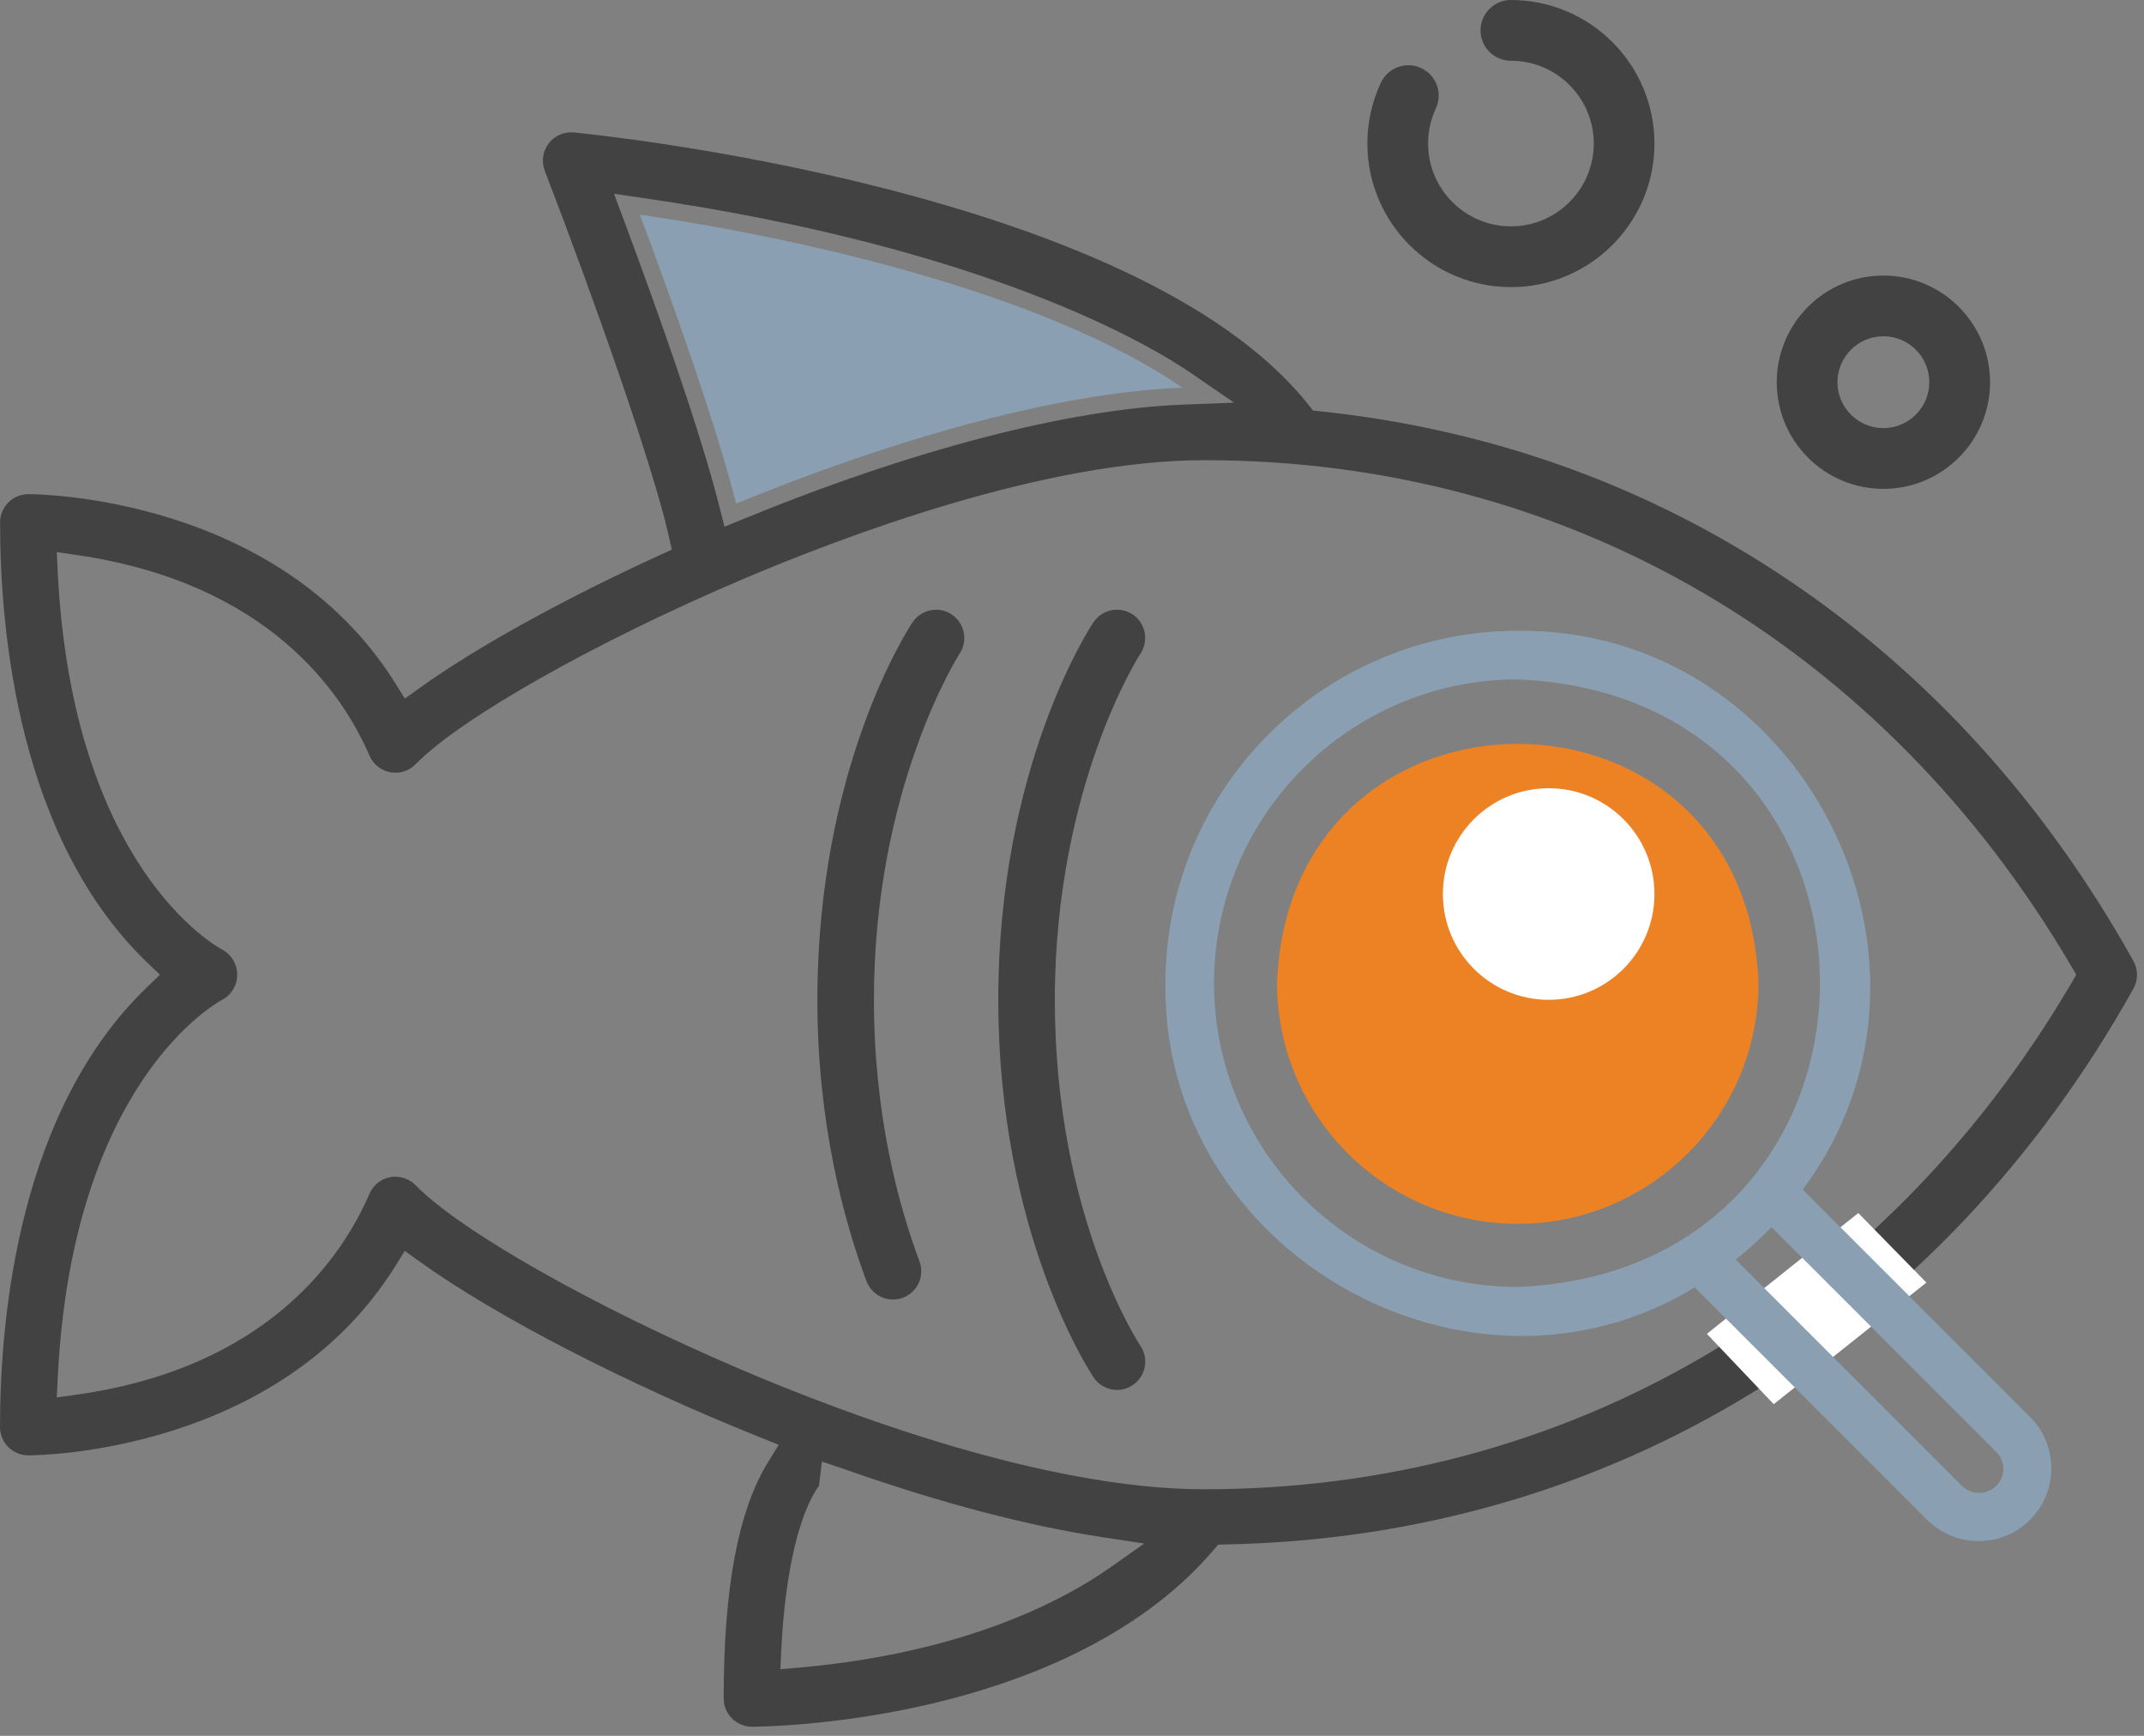
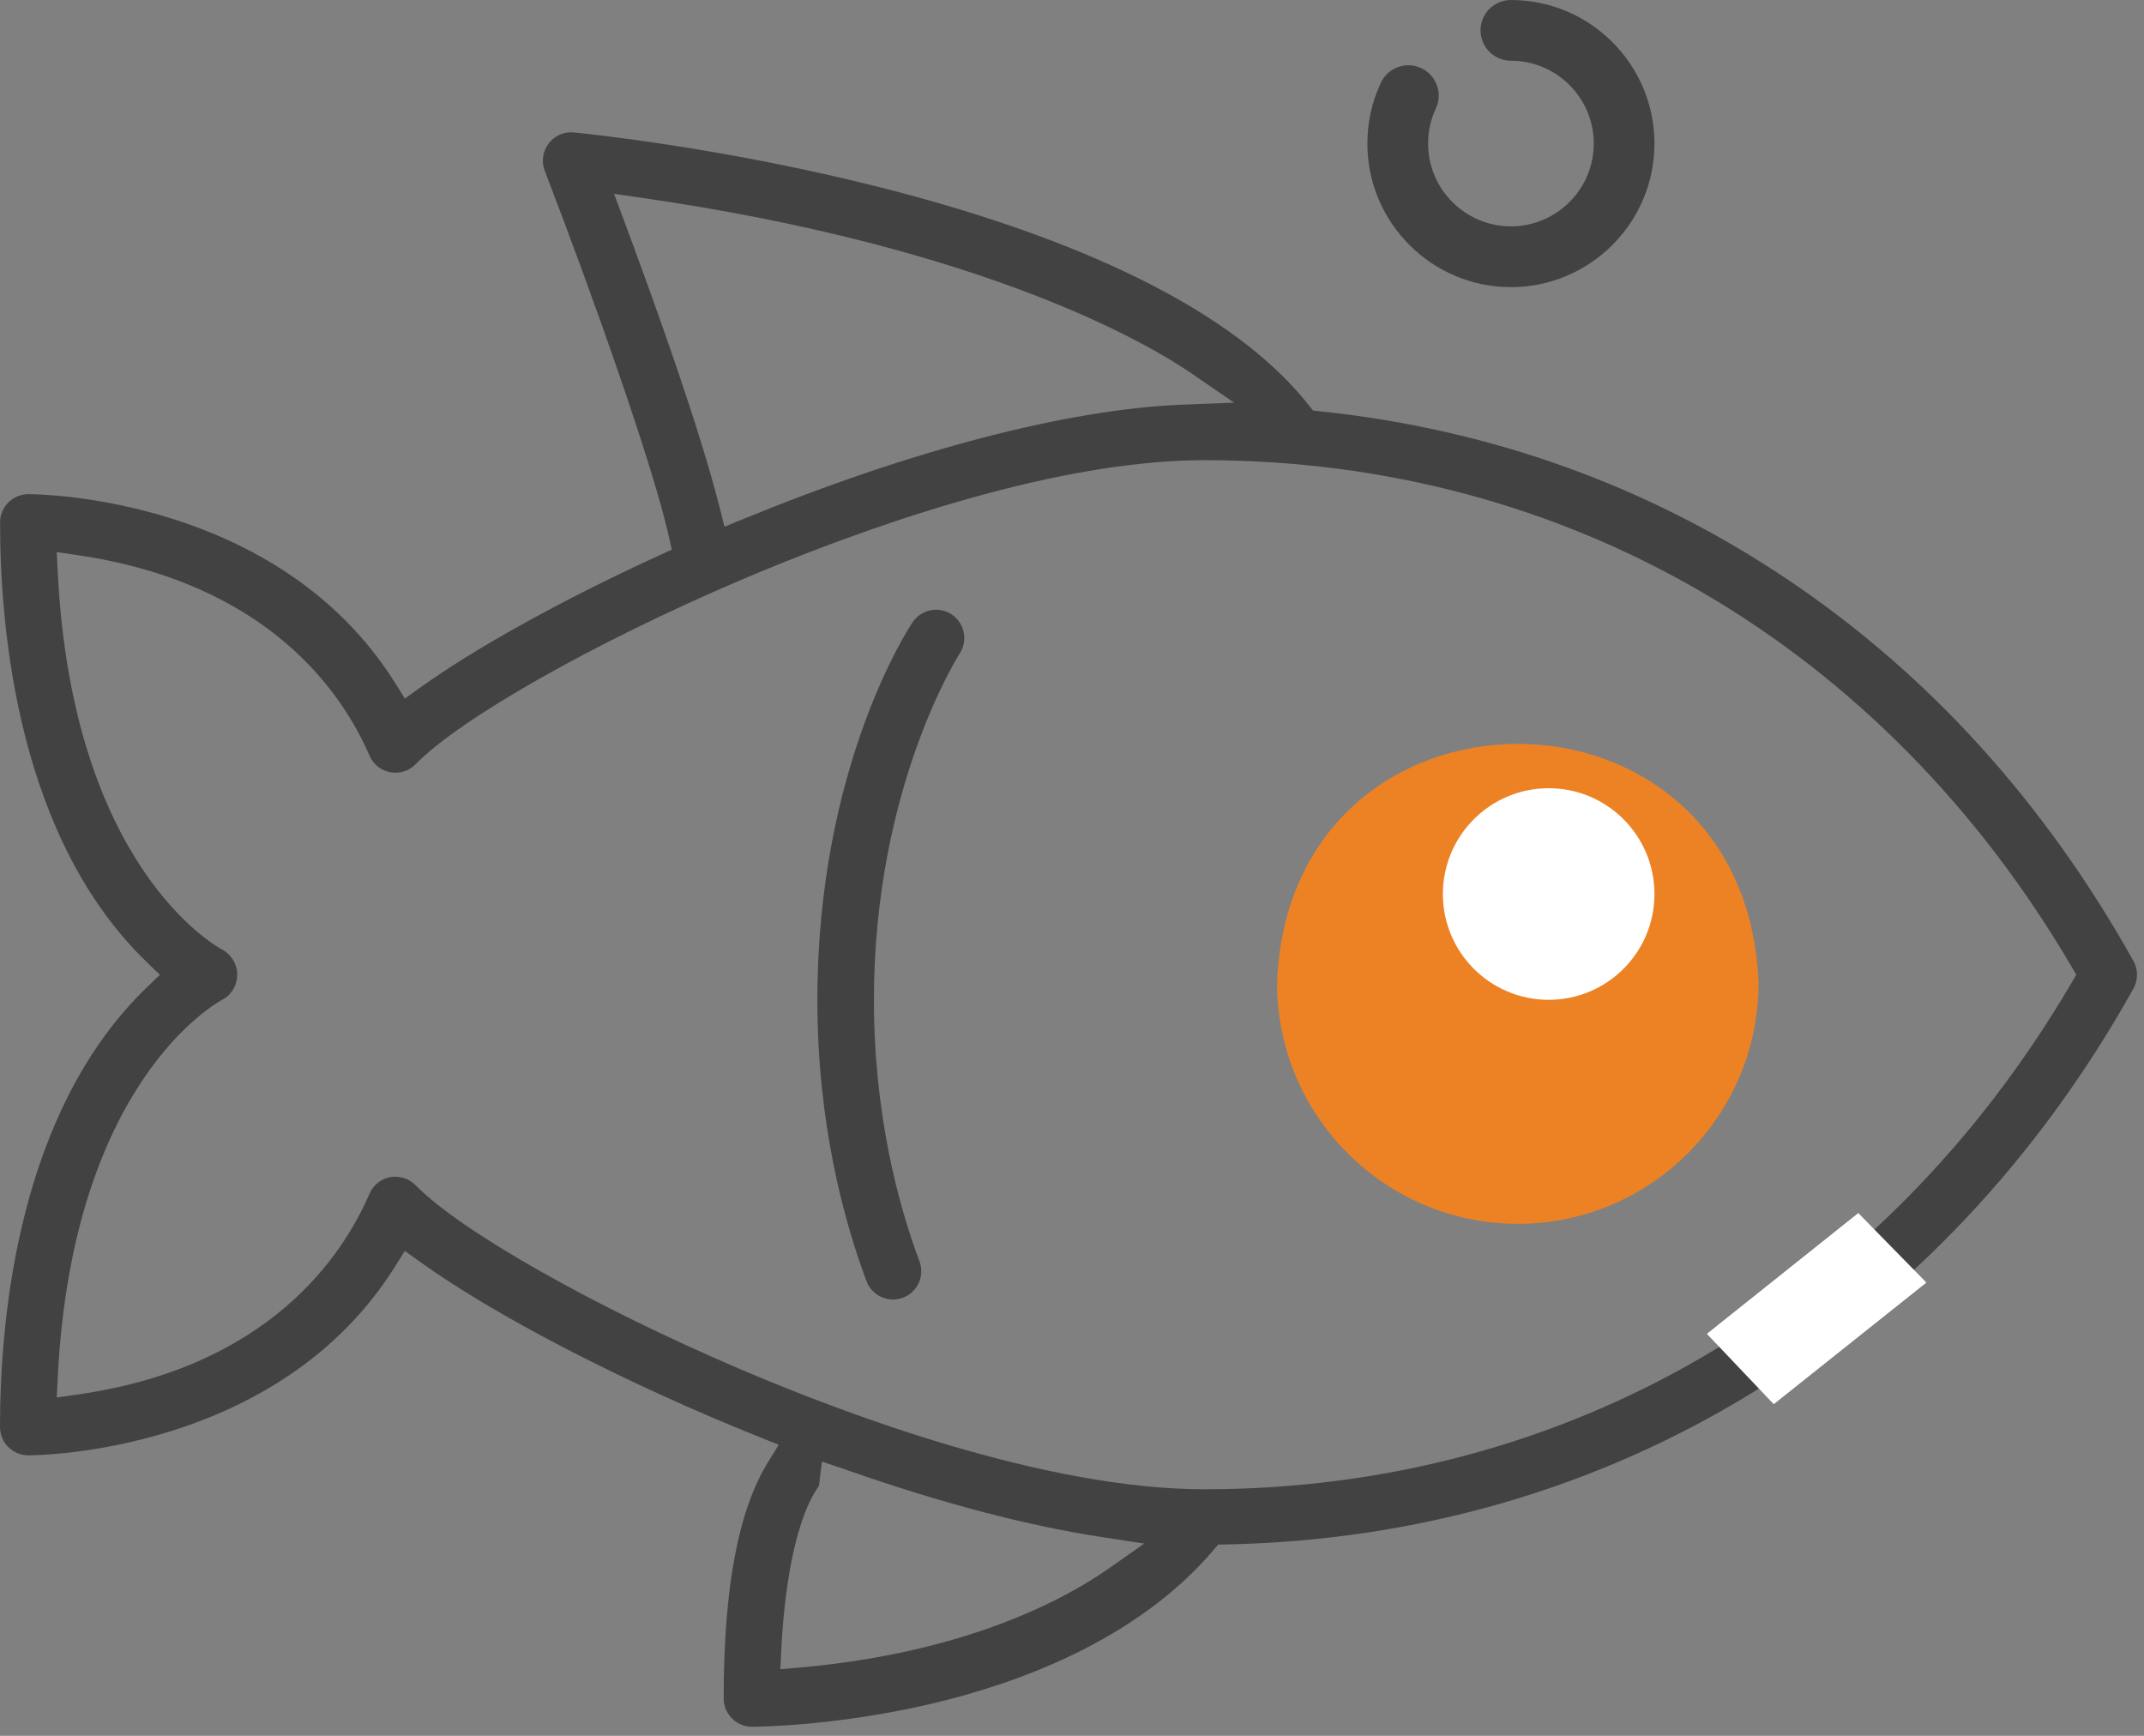
<svg xmlns="http://www.w3.org/2000/svg" width="84" height="68" viewBox="0 0 84 68" fill="none">
  <rect x="0" y="0" width="84" height="68" fill="#808080" stroke="none" />
  <path d="M29.461 67.643C28.85 67.643 28.353 67.146 28.353 66.535C28.353 62.198 28.923 59.168 30.095 57.271L30.511 56.598L29.776 56.304C24.535 54.206 19.424 51.566 16.436 49.417L15.859 49.003L15.484 49.605C10.907 56.927 1.507 57.012 1.108 57.012C0.497 57.012 -3.8147e-06 56.515 -3.8147e-06 55.904C-3.8147e-06 51.535 0.749 43.486 5.768 38.664L6.266 38.186L5.768 37.707C0.753 32.885 0.003 24.835 0.003 20.466C0.003 19.855 0.5 19.358 1.111 19.358C1.51 19.358 10.909 19.443 15.487 26.765L15.863 27.366L16.439 26.953C18.622 25.383 22.045 23.488 25.831 21.755L26.321 21.531L26.203 21.006C25.575 18.21 23.243 11.625 21.343 6.69C21.205 6.334 21.263 5.926 21.494 5.623C21.701 5.348 22.029 5.183 22.371 5.183C22.407 5.183 22.442 5.185 22.479 5.188C23.383 5.276 44.593 7.429 51.269 15.863L51.441 16.082L51.719 16.112C58.427 16.818 64.601 19.042 70.068 22.722C75.577 26.428 80.125 31.45 83.587 37.647C83.773 37.98 83.773 38.393 83.587 38.727C76.019 52.276 63.058 60.211 48.028 60.502L47.729 60.507L47.534 60.734C44.538 64.249 39.905 65.935 36.546 66.73C32.727 67.633 29.594 67.643 29.462 67.643H29.461ZM32.082 58.211C30.966 59.797 30.682 63.141 30.61 64.63L30.574 65.391L31.333 65.324C37.891 64.744 41.757 62.628 43.478 61.419L44.83 60.467L43.195 60.218C40.245 59.769 36.878 58.884 33.187 57.59L32.838 57.467L32.835 57.47L32.202 57.256L32.104 58.062L32.084 58.211H32.082ZM15.494 46.099C15.791 46.099 16.078 46.221 16.285 46.432C18.039 48.227 23.268 51.189 29.002 53.636C33.119 55.394 40.955 58.341 47.181 58.341C61.367 58.341 73.748 51.116 81.15 38.521L81.347 38.184L81.15 37.847C73.748 25.252 61.367 18.027 47.181 18.027C40.955 18.027 33.119 20.976 29.002 22.732C23.268 25.179 18.039 28.142 16.285 29.936C16.075 30.152 15.794 30.27 15.495 30.27C15.427 30.27 15.359 30.264 15.291 30.252C14.927 30.185 14.623 29.941 14.477 29.602C13.414 27.139 10.512 22.84 3.025 21.745L2.224 21.627L2.264 22.434C2.841 33.95 8.457 37.068 8.696 37.194C9.065 37.39 9.299 37.78 9.294 38.191C9.289 38.609 9.062 38.983 8.703 39.167C8.455 39.299 2.839 42.418 2.264 53.94L2.224 54.744L3.022 54.631C10.492 53.575 13.406 49.247 14.477 46.762C14.623 46.423 14.927 46.179 15.291 46.113C15.357 46.101 15.429 46.094 15.494 46.094V46.099ZM24.449 8.642C25.735 12.09 27.429 16.84 28.197 19.89L28.384 20.634L29.094 20.343C35.727 17.622 41.855 16.027 46.35 15.851L48.35 15.773L46.7 14.64C45.069 13.519 38.697 9.711 25.167 7.753L24.057 7.592L24.449 8.642Z" fill="#424243" />
-   <path d="M43.765 54.448C43.393 54.448 43.048 54.264 42.843 53.955C42.69 53.726 39.112 48.276 39.112 39.166C39.112 30.056 42.689 24.604 42.842 24.376C43.048 24.069 43.391 23.884 43.764 23.884C43.981 23.884 44.192 23.948 44.373 24.067C44.88 24.403 45.019 25.092 44.685 25.602C44.649 25.657 43.815 26.948 42.978 29.305C42.225 31.423 41.327 34.855 41.327 39.166C41.327 47.691 44.654 52.683 44.687 52.732C45.023 53.236 44.885 53.925 44.377 54.262C44.194 54.384 43.981 54.448 43.764 54.448H43.765Z" fill="#424243" />
  <path d="M34.988 50.908C34.529 50.908 34.112 50.62 33.949 50.189C33.071 47.845 32.024 44.031 32.024 39.166C32.024 30.051 35.6 24.605 35.753 24.378C35.959 24.071 36.303 23.886 36.675 23.886C36.893 23.886 37.104 23.949 37.287 24.071C37.792 24.406 37.933 25.096 37.599 25.604C37.564 25.657 34.24 30.846 34.24 39.166C34.24 43.691 35.21 47.236 36.024 49.412C36.238 49.985 35.948 50.623 35.376 50.837C35.252 50.884 35.12 50.907 34.988 50.907V50.908Z" fill="#424243" />
-   <path d="M25.072 8.409C31.026 9.271 40.8 11.39 46.323 15.186C41.23 15.386 34.732 17.311 28.841 19.728C28.057 16.613 26.316 11.748 25.072 8.409Z" fill="#8AA0B2" />
  <path d="M59.196 11.248C62.297 11.248 64.82 8.724 64.82 5.623C64.82 2.522 62.297 0 59.196 0C58.54 0 58.006 0.533 58.006 1.189C58.006 1.846 58.538 2.379 59.196 2.379C60.985 2.379 62.442 3.834 62.442 5.623C62.442 7.412 60.985 8.867 59.196 8.867C57.407 8.867 55.952 7.412 55.952 5.623C55.952 5.143 56.054 4.681 56.255 4.249C56.533 3.655 56.277 2.945 55.682 2.668C55.088 2.389 54.38 2.646 54.101 3.241C53.751 3.99 53.573 4.791 53.573 5.623C53.573 8.724 56.096 11.248 59.197 11.248H59.196Z" fill="#424243" />
-   <path d="M73.789 19.151C76.093 19.151 77.969 17.278 77.969 14.974C77.969 12.67 76.095 10.794 73.789 10.794C71.484 10.794 69.611 12.668 69.611 14.974C69.611 17.279 71.485 19.151 73.789 19.151ZM73.789 13.173C74.783 13.173 75.588 13.98 75.588 14.972C75.588 15.964 74.781 16.771 73.789 16.771C72.797 16.771 71.99 15.964 71.99 14.972C71.99 13.98 72.797 13.173 73.789 13.173Z" fill="#424243" />
  <path d="M72.806 47.52L75.474 50.244L69.493 55.008L66.874 52.252L72.806 47.52Z" fill="white" />
-   <path d="M70.631 46.601C77.264 37.722 70.628 24.604 59.467 24.71C51.845 24.718 45.671 30.895 45.661 38.516C45.513 49.01 57.477 55.855 66.4 50.433L75.523 59.556C76.648 60.658 78.454 60.64 79.555 59.515C80.641 58.407 80.641 56.633 79.555 55.525L70.631 46.601ZM47.564 38.514C47.571 31.945 52.895 26.62 59.465 26.614C75.253 27.267 75.249 49.766 59.465 50.417C52.895 50.41 47.571 45.086 47.564 38.516V38.514ZM78.21 58.209C77.838 58.575 77.243 58.575 76.869 58.209L68.002 49.342C68.498 48.95 68.967 48.525 69.405 48.069L78.211 56.875C78.578 57.236 78.585 57.824 78.226 58.193C78.221 58.198 78.215 58.204 78.21 58.209Z" fill="#8AA0B2" />
  <path d="M59.465 47.943C54.259 47.937 50.039 43.717 50.033 38.511C50.508 26.016 68.424 26.019 68.897 38.511C68.89 43.717 64.671 47.937 59.465 47.943Z" fill="#ED8224" />
-   <path d="M60.676 39.167C62.965 39.167 64.82 37.312 64.82 35.023C64.82 32.733 62.965 30.878 60.676 30.878C58.387 30.878 56.531 32.733 56.531 35.023C56.531 37.312 58.387 39.167 60.676 39.167Z" fill="white" />
+   <path d="M60.676 39.167C62.965 39.167 64.82 37.312 64.82 35.023C64.82 32.733 62.965 30.878 60.676 30.878C58.387 30.878 56.531 32.733 56.531 35.023C56.531 37.312 58.387 39.167 60.676 39.167" fill="white" />
</svg>